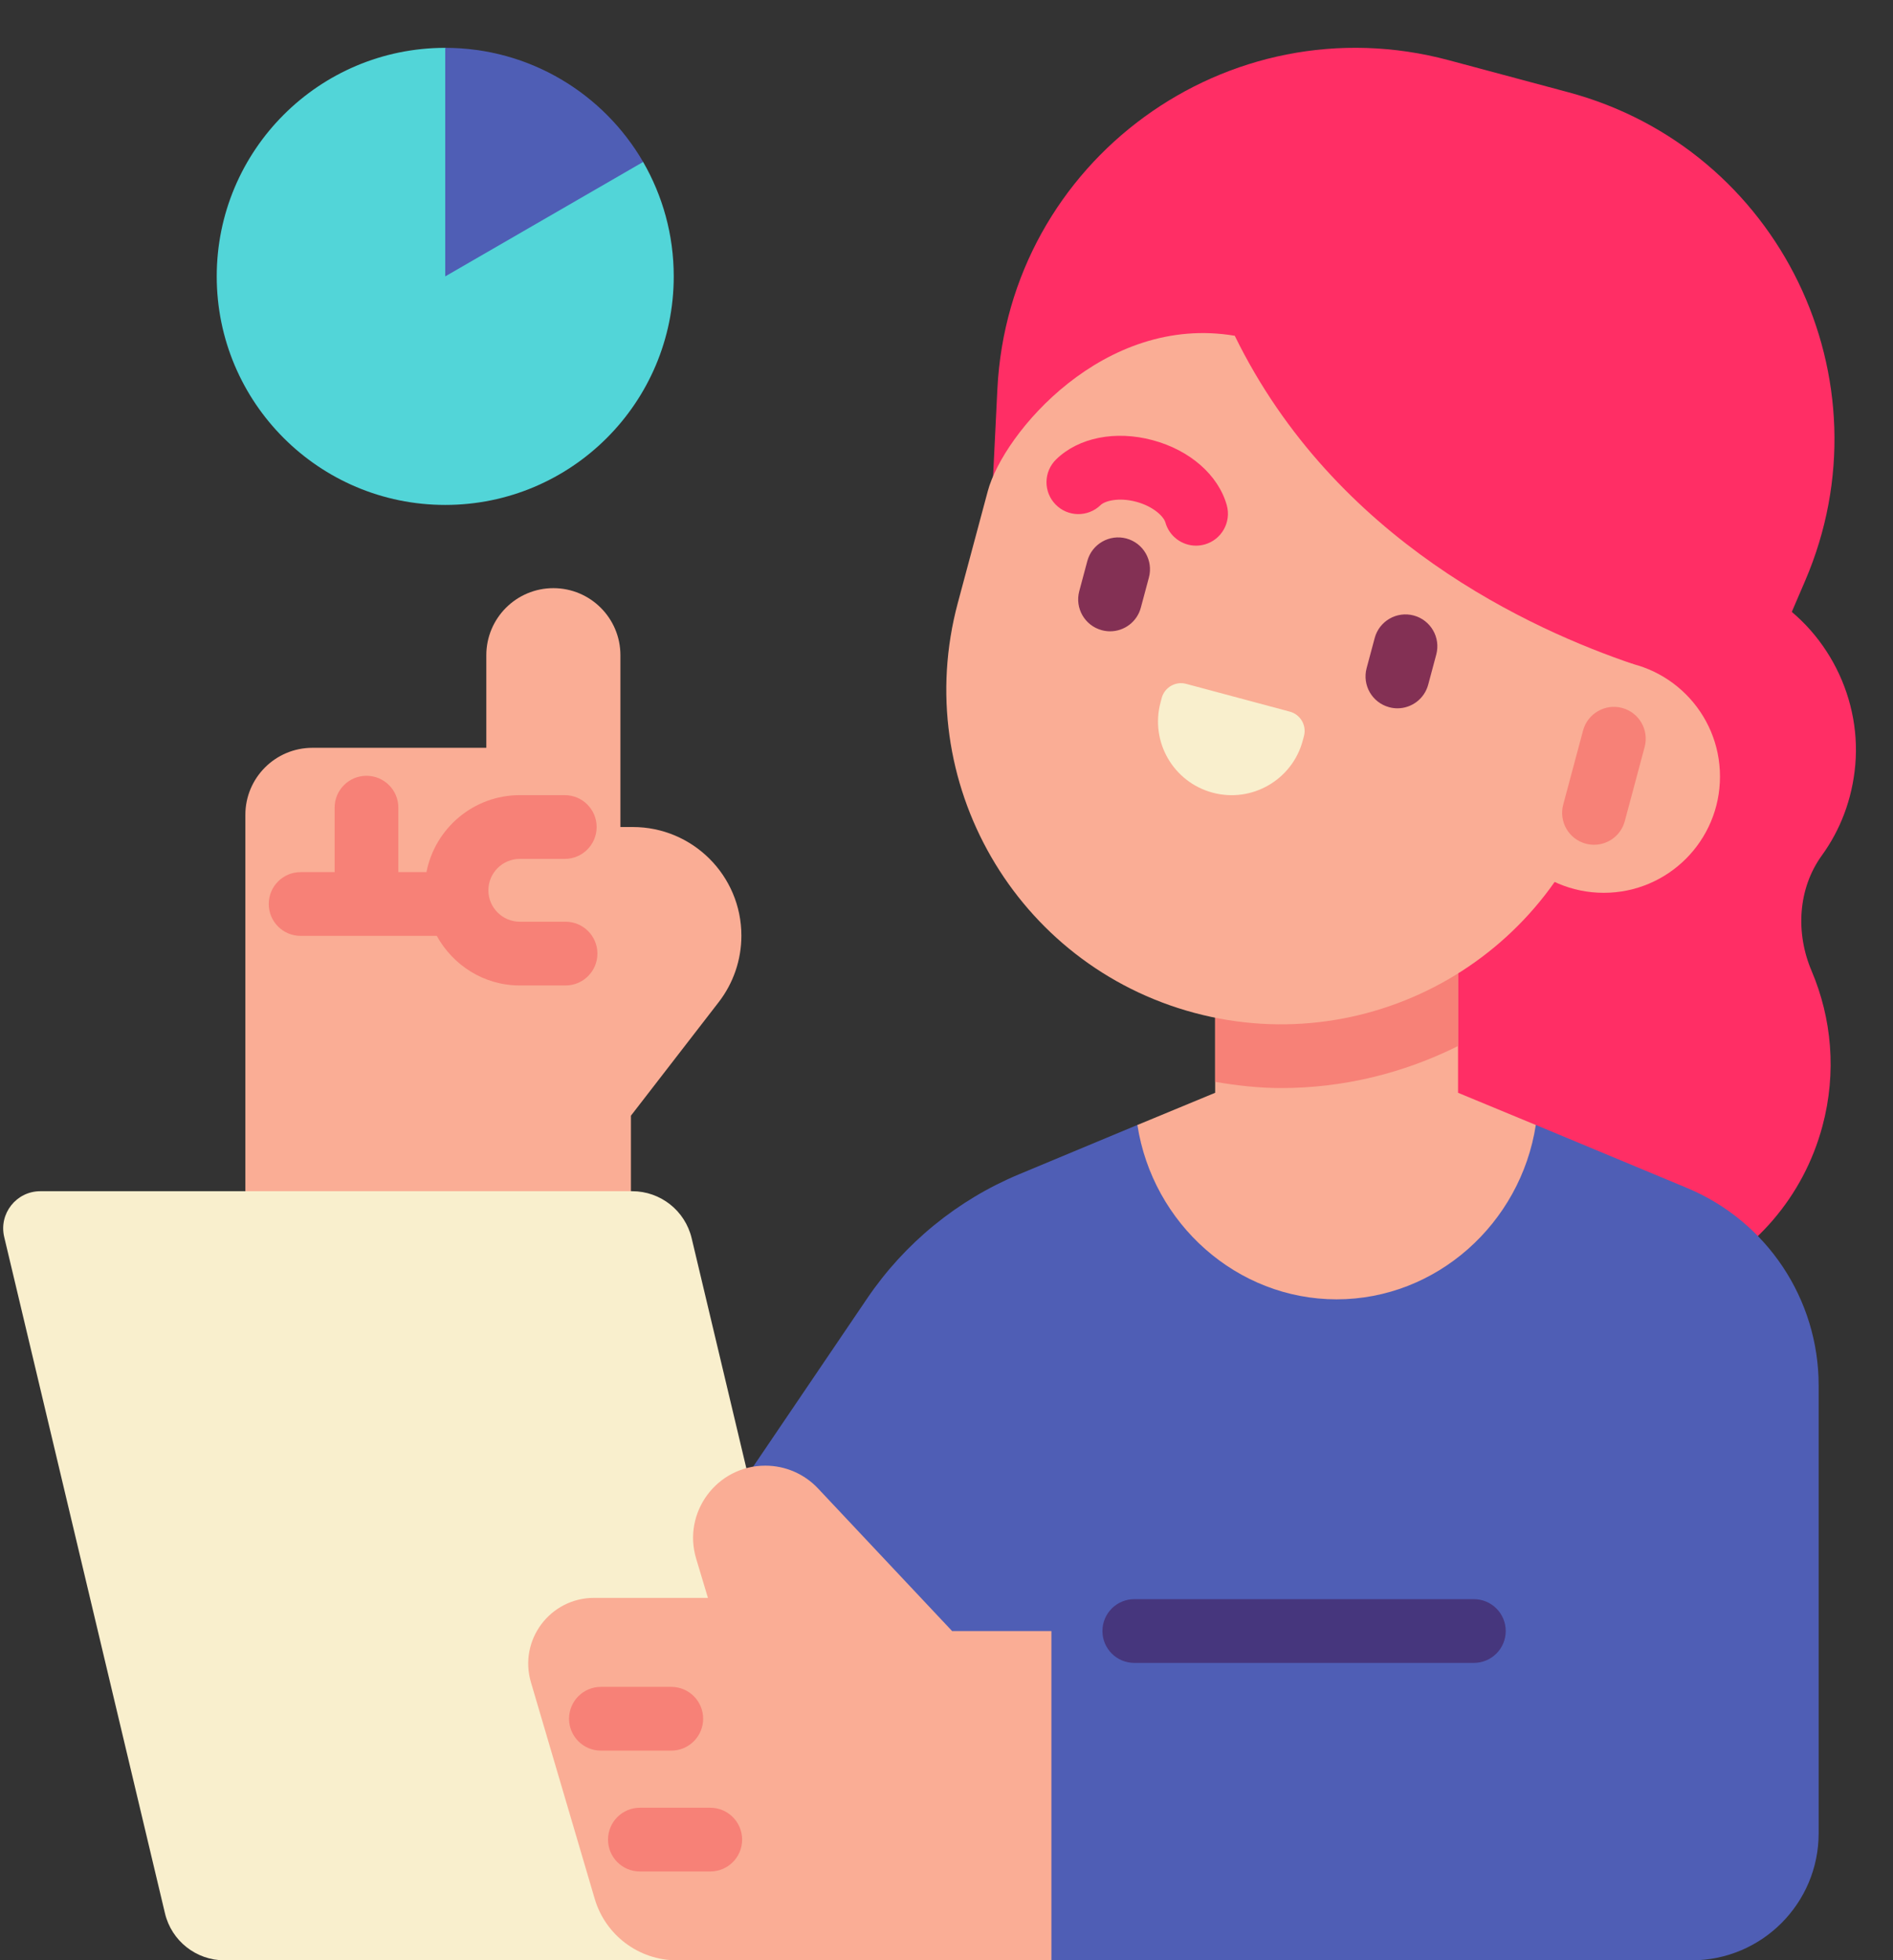
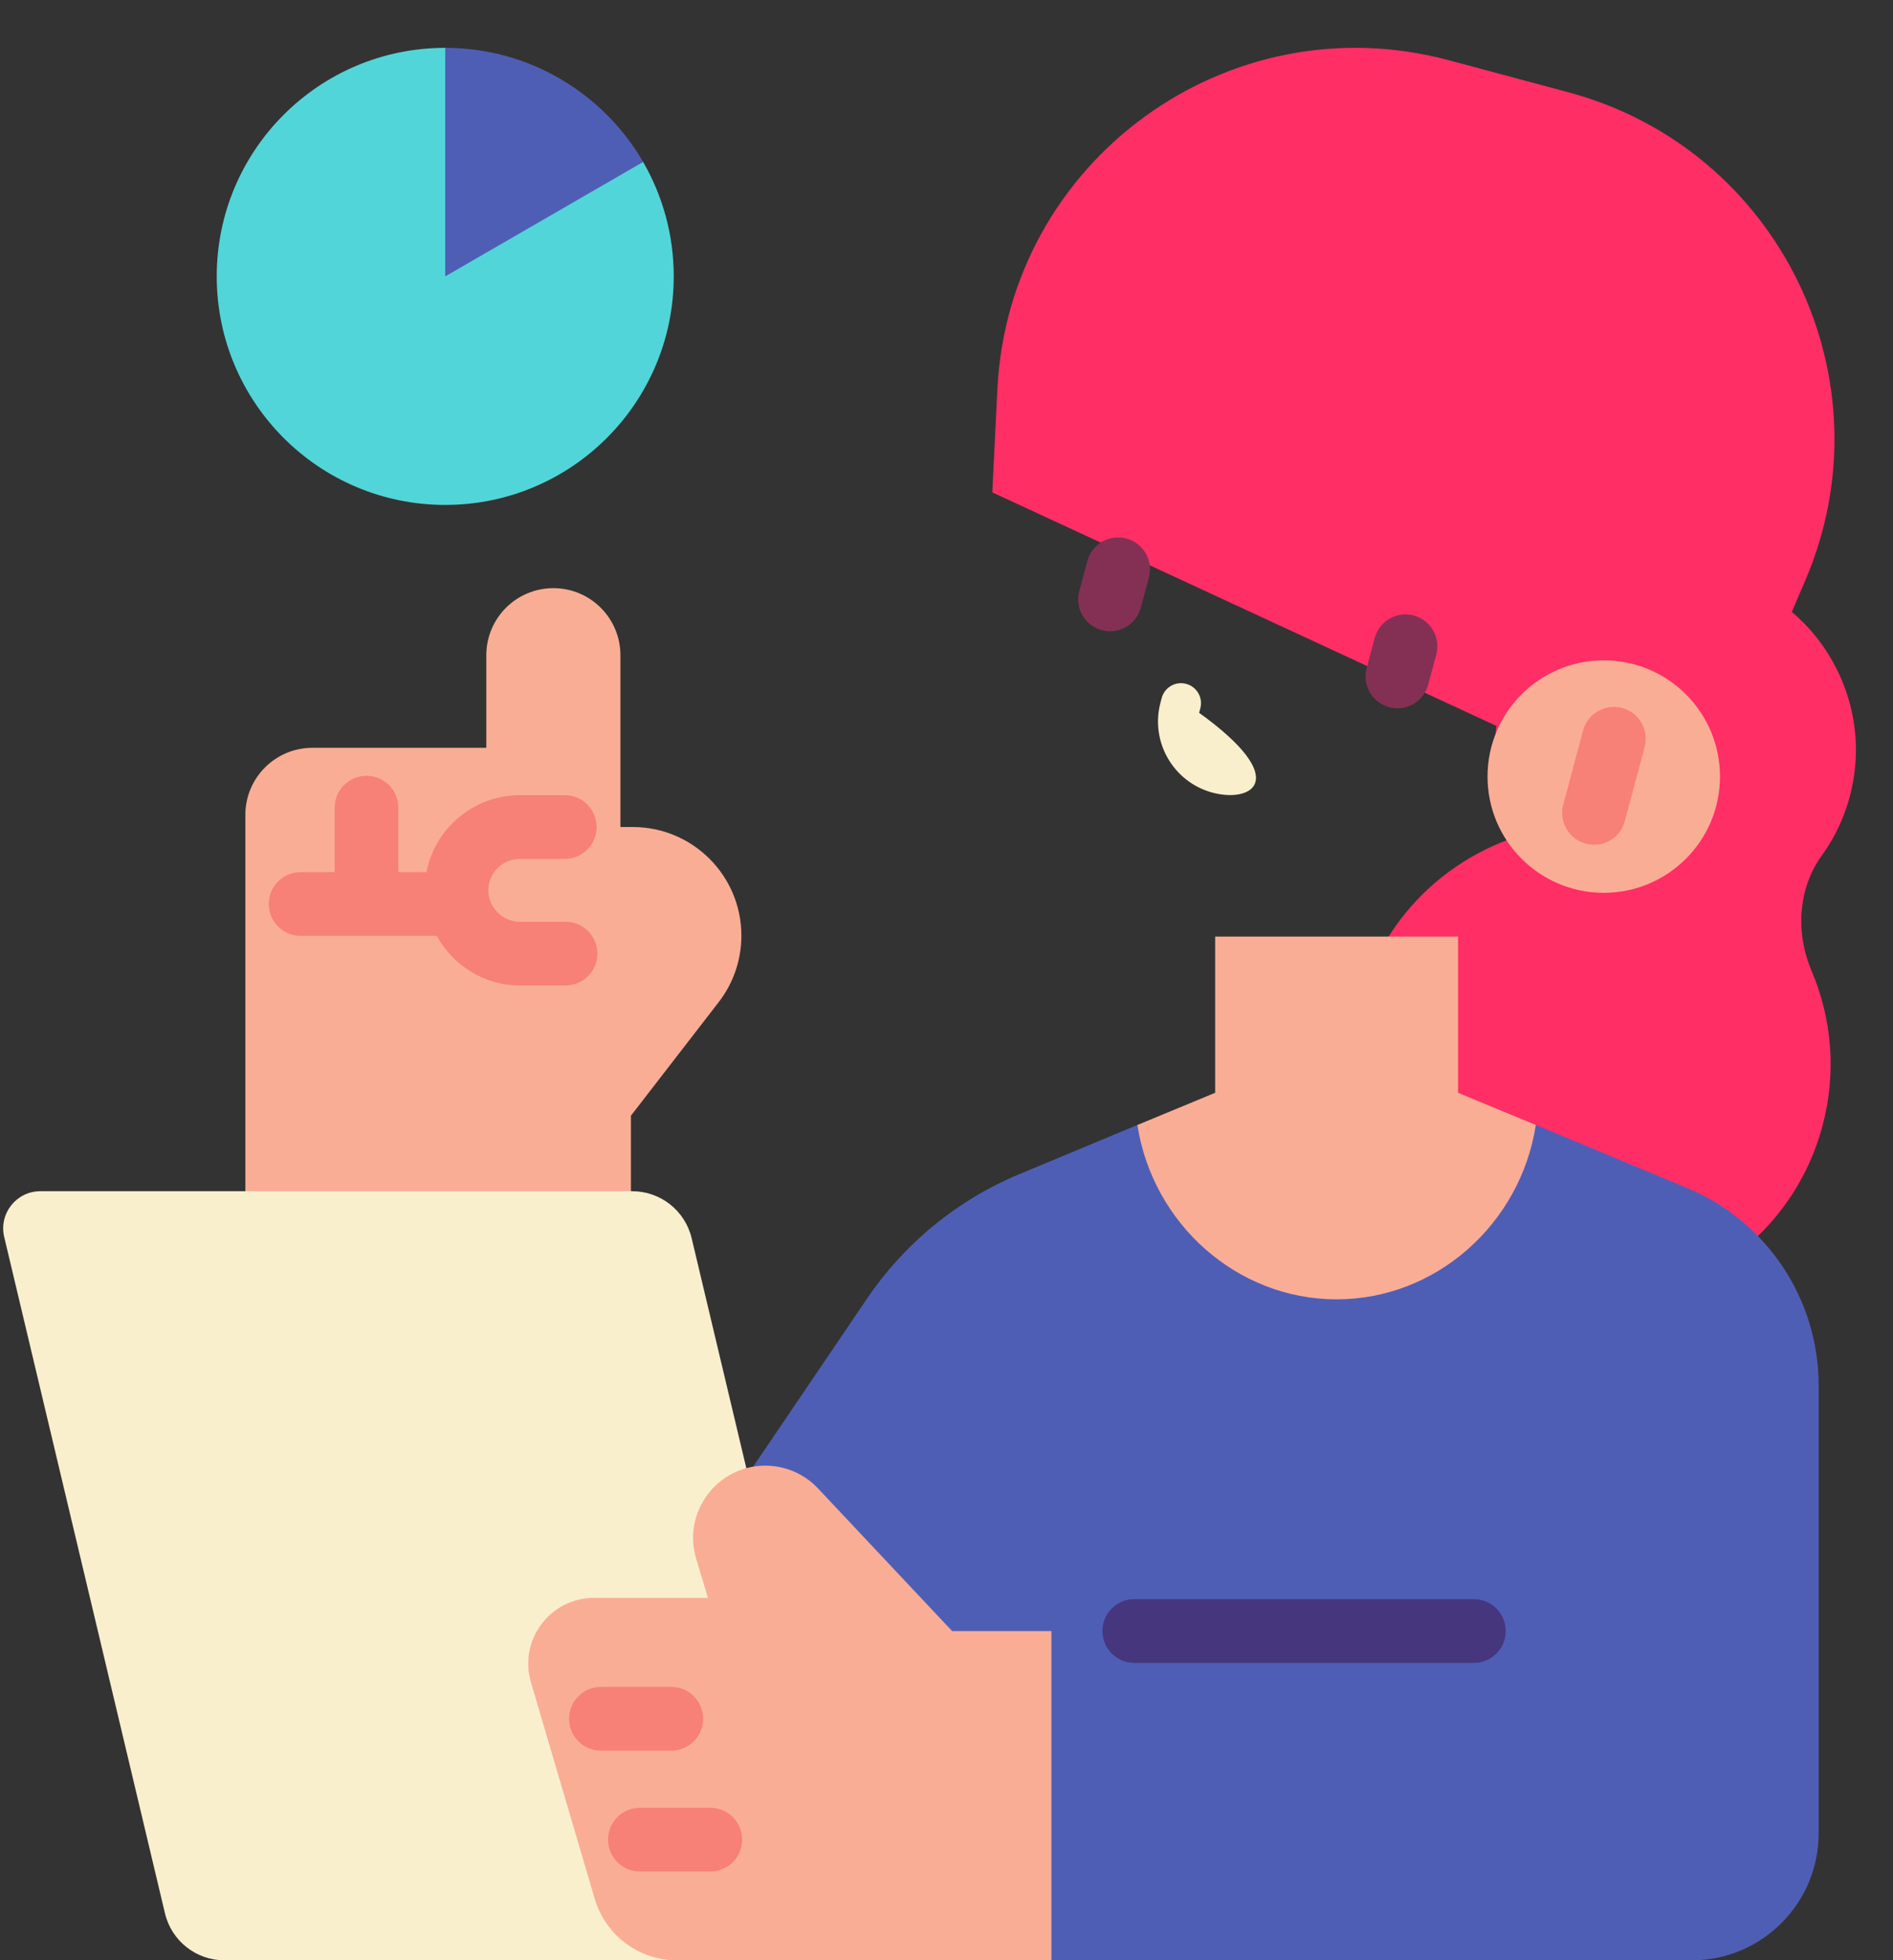
<svg xmlns="http://www.w3.org/2000/svg" height="61.5" preserveAspectRatio="xMidYMid meet" version="1.0" viewBox="-0.1 -1.5 59.4 61.5" width="59.4" zoomAndPan="magnify">
  <rect x="-0.1" y="-1.5" width="59.4" height="61.5" fill="#333333" stroke="none" />
  <g>
    <g id="change1_1">
      <path d="M19.698,39.212v-5.71l2.754-3.562c0.462-0.597,0.712-1.331,0.712-2.085v0c0-1.883-1.526-3.409-3.409-3.409 h-0.387v-5.39c0-1.162-0.942-2.104-2.104-2.104h0c-1.162,0-2.104,0.942-2.104,2.104v2.905H9.703c-1.162,0-2.104,0.942-2.104,2.104 v15.147H19.698z" fill="#FAAD95" />
    </g>
    <g id="change2_1">
      <path d="M57.068,25.337c0.573-0.791,0.952-1.751,1.048-2.836c0.199-2.257-1.027-4.489-3.053-5.504 c-3.334-1.67-7.154,0.174-8.065,3.575c-0.392,1.463-0.164,2.941,0.509,4.174c-2.73,0.891-4.888,3.319-5.169,6.548 c-0.263,3.021,1.404,5.984,4.13,7.314c4.404,2.148,9.417-0.296,10.618-4.779c0.451-1.683,0.291-3.385-0.342-4.873 C56.24,27.771,56.314,26.378,57.068,25.337z" fill="#FF2E65" />
    </g>
    <g id="change3_1">
      <path d="M28.73,60.001l-9.363-9.341l7.743-11.424c1.177-1.736,2.835-3.091,4.771-3.897l3.709-1.546h12.502 l4.747,1.978c2.499,1.041,4.128,3.484,4.128,6.191l0,14.053c0,2.201-1.784,3.986-3.986,3.986H28.73z" fill="#4F5EB5" />
    </g>
    <g id="change1_2">
      <path d="M38.03,27.884v4.9l-2.44,1.01c0.48,3.1,3.125,5.47,6.251,5.47c3.125,0,5.771-2.37,6.251-5.47l-2.44-1.01 v-4.9H38.03z" fill="#FAAD95" />
    </g>
    <g id="change2_2">
      <path d="M31.037,13.947l0.159-3.232c0.352-7.169,7.231-12.184,14.164-10.326l3.751,1.005 c6.629,1.776,10.141,9.017,7.434,15.323l-3.24,7.545L31.037,13.947z" fill="#FF2E65" />
    </g>
    <g id="change1_3">
      <circle cx="50.224" cy="22.863" fill="#FAAD95" r="3.647" />
    </g>
    <g id="change4_1">
-       <path d="M38.03,32.441c0.686,0.116,1.375,0.195,2.068,0.195c1.977,0,3.866-0.477,5.554-1.319v-3.433H38.03V32.441z" fill="#F78177" />
-     </g>
+       </g>
    <g id="change1_4">
-       <path d="M51.168,19.341l-0.942,3.517c-1.5,5.596-7.252,8.918-12.849,7.418l0,0c-5.6-1.501-8.924-7.257-7.423-12.857 l0.941-3.51c0.488-1.82,3.644-5.568,7.75-4.875C41.8,15.482,47.963,18.254,51.168,19.341z" fill="#FAAD95" />
-     </g>
+       </g>
    <g id="change5_1">
      <path d="M43.75,20.722c-0.086,0-0.173-0.011-0.26-0.035c-0.533-0.143-0.85-0.691-0.707-1.225l0.253-0.945 c0.143-0.534,0.693-0.85,1.225-0.707c0.533,0.143,0.85,0.691,0.707,1.225l-0.253,0.945C44.595,20.427,44.191,20.722,43.75,20.722z M35.698,17.564l0.253-0.945c0.143-0.534-0.174-1.082-0.707-1.225c-0.53-0.142-1.082,0.174-1.225,0.707l-0.253,0.945 c-0.143,0.534,0.174,1.082,0.707,1.225c0.087,0.023,0.174,0.035,0.26,0.035C35.175,18.306,35.579,18.011,35.698,17.564z" fill="#833054" />
    </g>
    <g id="change2_3">
      <path d="M37.43,15.619c-0.437,0-0.837-0.288-0.962-0.729c-0.051-0.181-0.368-0.501-0.916-0.648 c-0.548-0.146-0.98-0.028-1.116,0.103c-0.395,0.385-1.027,0.379-1.414-0.018c-0.386-0.395-0.378-1.028,0.018-1.414 c0.701-0.685,1.862-0.917,3.03-0.603c1.168,0.313,2.058,1.093,2.324,2.037c0.149,0.532-0.16,1.084-0.691,1.234 C37.612,15.606,37.52,15.619,37.43,15.619z" fill="#FF2E65" />
    </g>
    <g id="change6_1">
-       <path d="M37.95,23.368L37.95,23.368c-1.233-0.33-1.964-1.597-1.634-2.83l0.037-0.14 c0.09-0.335,0.434-0.533,0.768-0.443l3.252,0.871c0.335,0.09,0.533,0.434,0.443,0.768l-0.037,0.14 C40.449,22.967,39.182,23.698,37.95,23.368z" fill="#F9EFCD" />
+       <path d="M37.95,23.368L37.95,23.368c-1.233-0.33-1.964-1.597-1.634-2.83l0.037-0.14 c0.09-0.335,0.434-0.533,0.768-0.443c0.335,0.09,0.533,0.434,0.443,0.768l-0.037,0.14 C40.449,22.967,39.182,23.698,37.95,23.368z" fill="#F9EFCD" />
    </g>
    <g id="change6_2">
      <path d="M26.99,60.001H6.942c-0.888,0-1.659-0.61-1.865-1.473l-5.045-21.22c-0.174-0.733,0.381-1.436,1.134-1.436 h18.572c0.888,0,1.659,0.61,1.865,1.473L26.99,60.001z" fill="#F9EFCD" />
    </g>
    <g id="change1_5">
      <path d="M23.916,44.482L23.916,44.482c-1.519,0-2.608,1.465-2.171,2.919l0.369,1.229H18.54 c-1.379,0-2.37,1.325-1.98,2.648l2.001,6.792c0.337,1.146,1.389,1.932,2.583,1.932h11.748V49.671h-3.116l-4.208-4.475 C25.139,44.74,24.541,44.482,23.916,44.482z" fill="#FAAD95" />
    </g>
    <g id="change4_2">
      <path d="M18.646,28.417c0,0.552-0.447,1-1,1h-1.436c-1.126,0-2.096-0.634-2.605-1.556H9.333c-0.553,0-1-0.448-1-1 s0.447-1,1-1H10.4v-2.022c0-0.552,0.447-1,1-1s1,0.448,1,1v2.022h0.882c0.267-1.374,1.478-2.415,2.929-2.415h1.411 c0.553,0,1,0.448,1,1s-0.447,1-1,1h-1.411c-0.544,0-0.986,0.442-0.986,0.985s0.442,0.986,0.986,0.986h1.436 C18.199,27.417,18.646,27.865,18.646,28.417z M50.884,24.261l0.623-2.326c0.143-0.534-0.174-1.082-0.707-1.225 c-0.53-0.142-1.082,0.174-1.225,0.707l-0.623,2.326c-0.143,0.534,0.174,1.082,0.707,1.225c0.087,0.023,0.174,0.035,0.26,0.035 C50.361,25.003,50.765,24.708,50.884,24.261z M21.964,52.422c0-0.552-0.447-1-1-1h-2.208c-0.553,0-1,0.448-1,1s0.447,1,1,1h2.208 C21.516,53.422,21.964,52.974,21.964,52.422z M23.187,56.214c0-0.552-0.447-1-1-1h-2.208c-0.553,0-1,0.448-1,1s0.447,1,1,1h2.208 C22.74,57.214,23.187,56.767,23.187,56.214z" fill="#F78177" />
    </g>
    <g id="change7_1">
      <path d="M21.041,7.171c0,3.96-3.21,7.17-7.17,7.17s-7.17-3.21-7.17-7.17s3.21-7.17,7.17-7.17l6.21,3.58 C20.691,4.641,21.041,5.861,21.041,7.171z" fill="#52D5D8" />
    </g>
    <g id="change3_2">
      <path d="M20.081,3.581l-6.21,3.59v-7.17C16.521,0.001,18.841,1.441,20.081,3.581z" fill="#4F5EB5" />
    </g>
    <g id="change8_1">
      <path d="M46.148,50.67H35.493c-0.553,0-1-0.448-1-1s0.447-1,1-1h10.655c0.553,0,1,0.448,1,1 S46.701,50.67,46.148,50.67z" fill="#46367D" />
    </g>
  </g>
</svg>